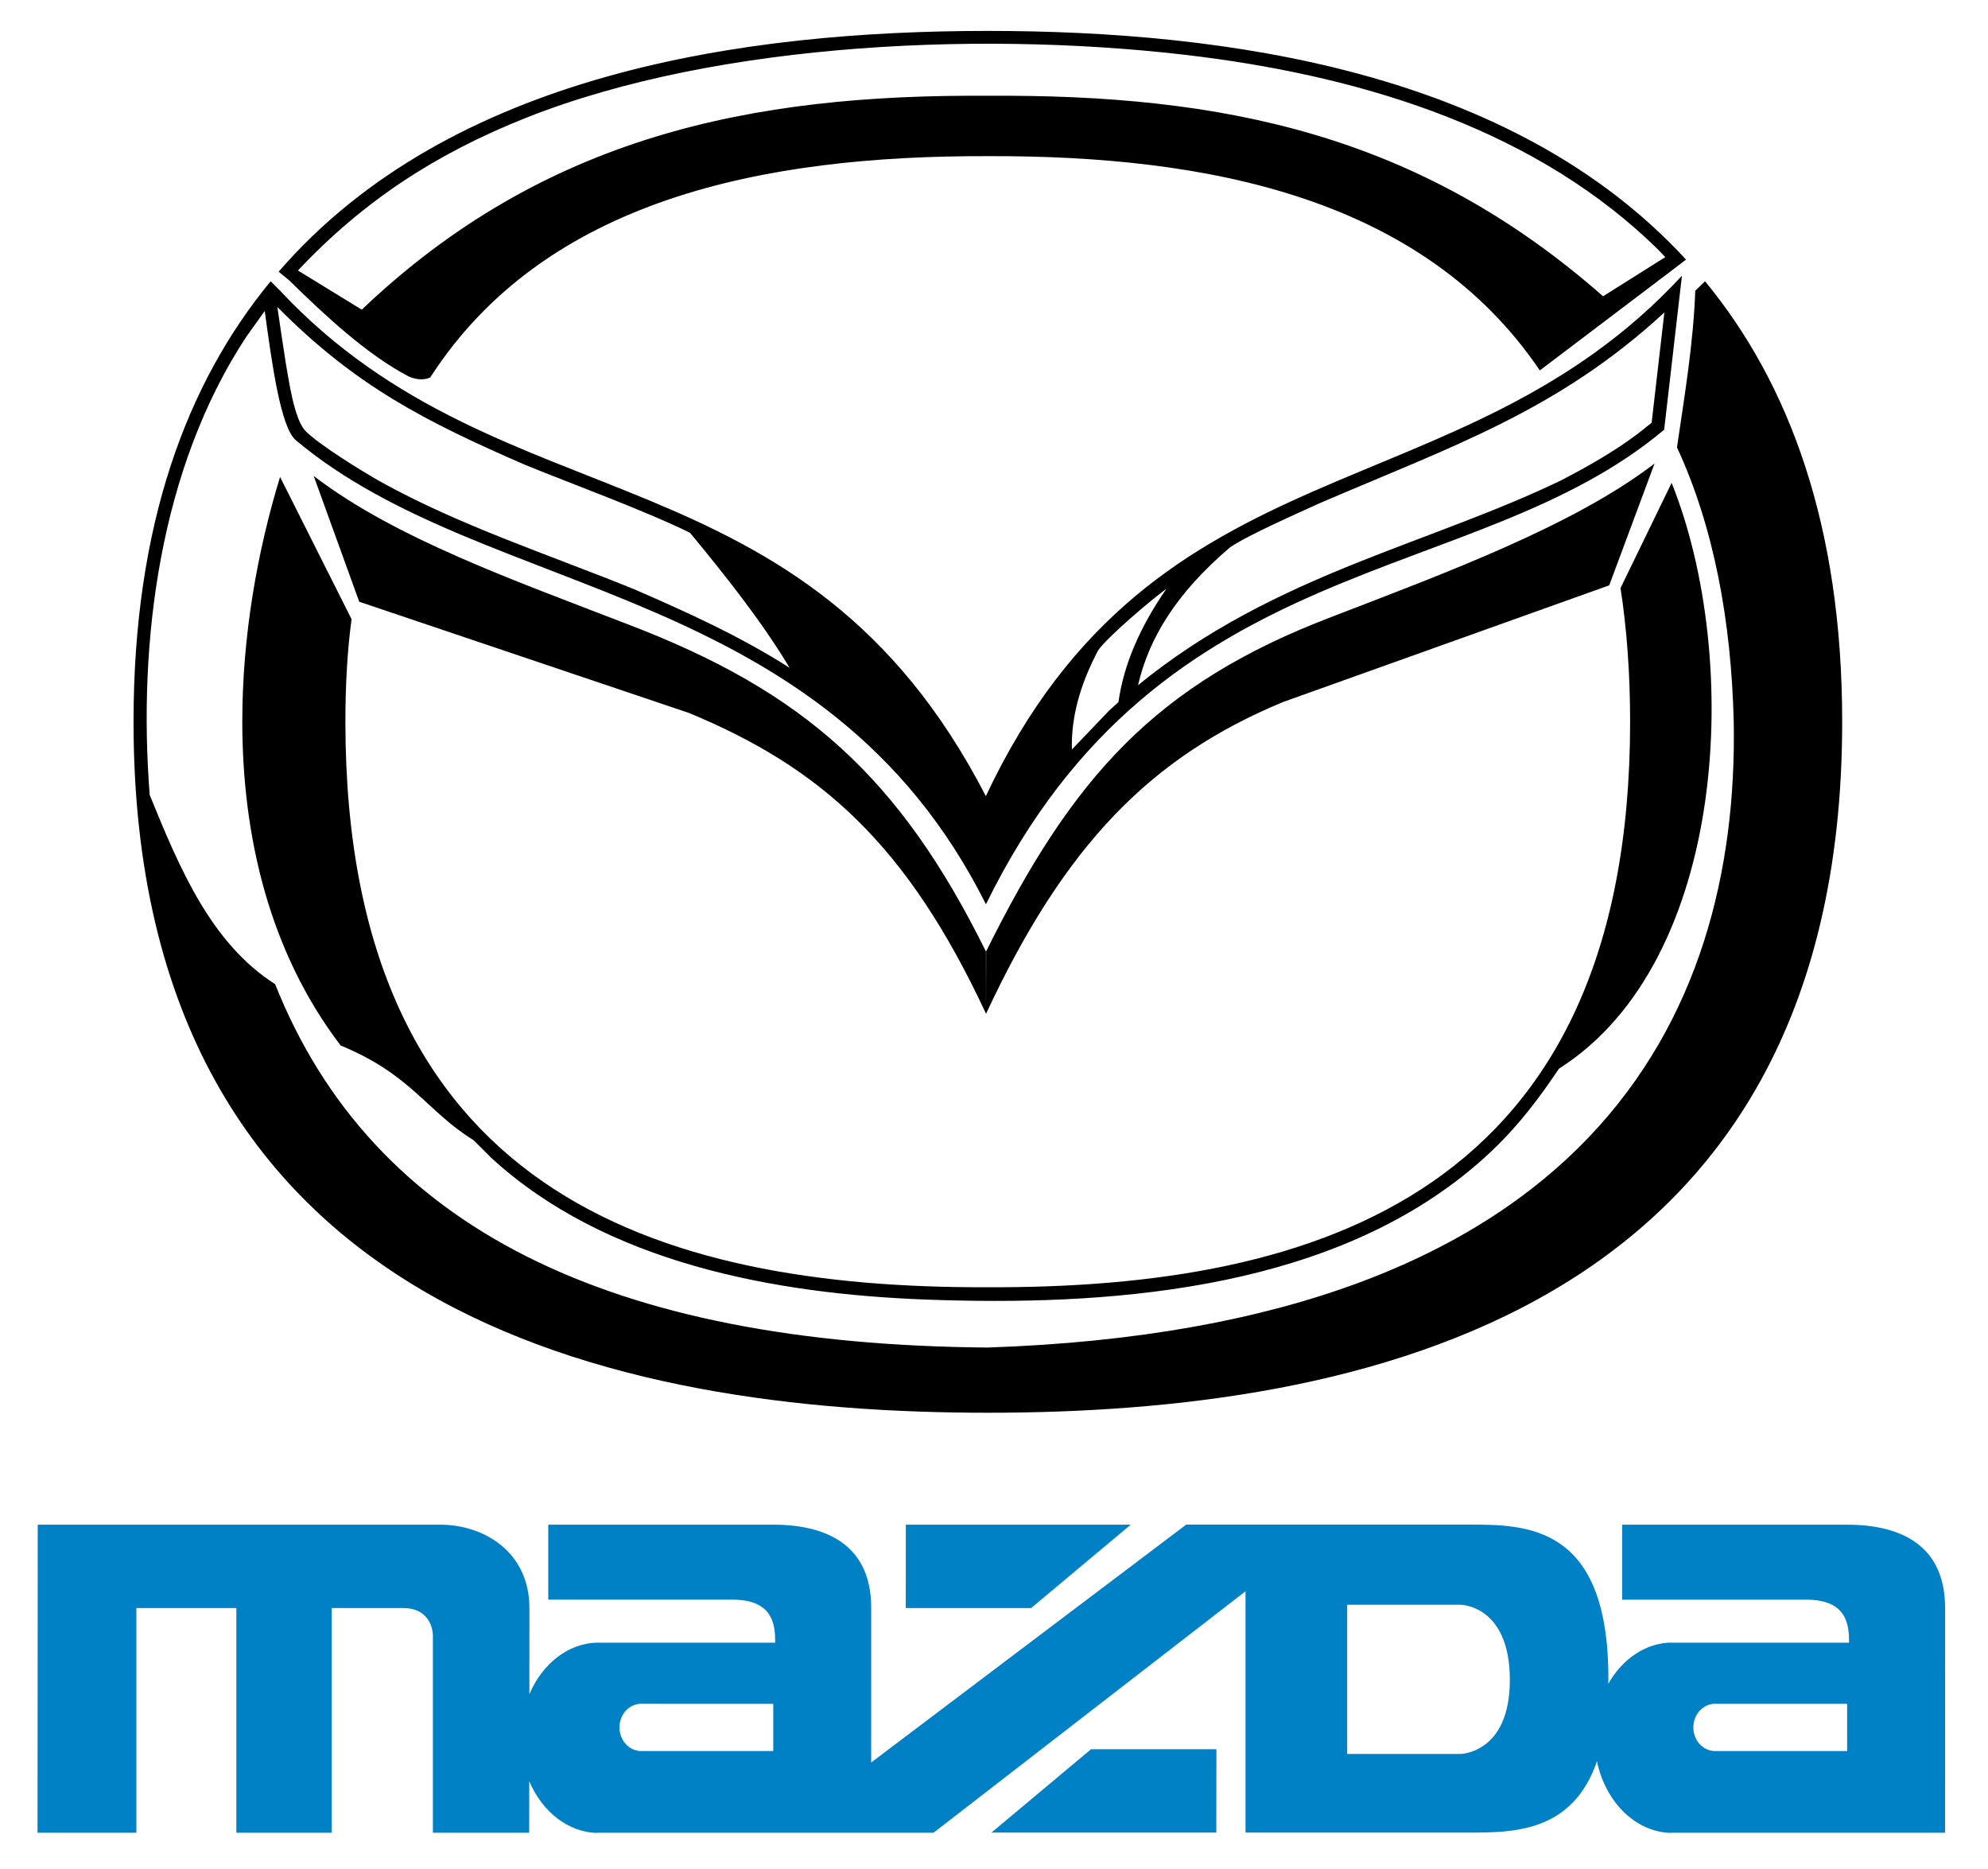
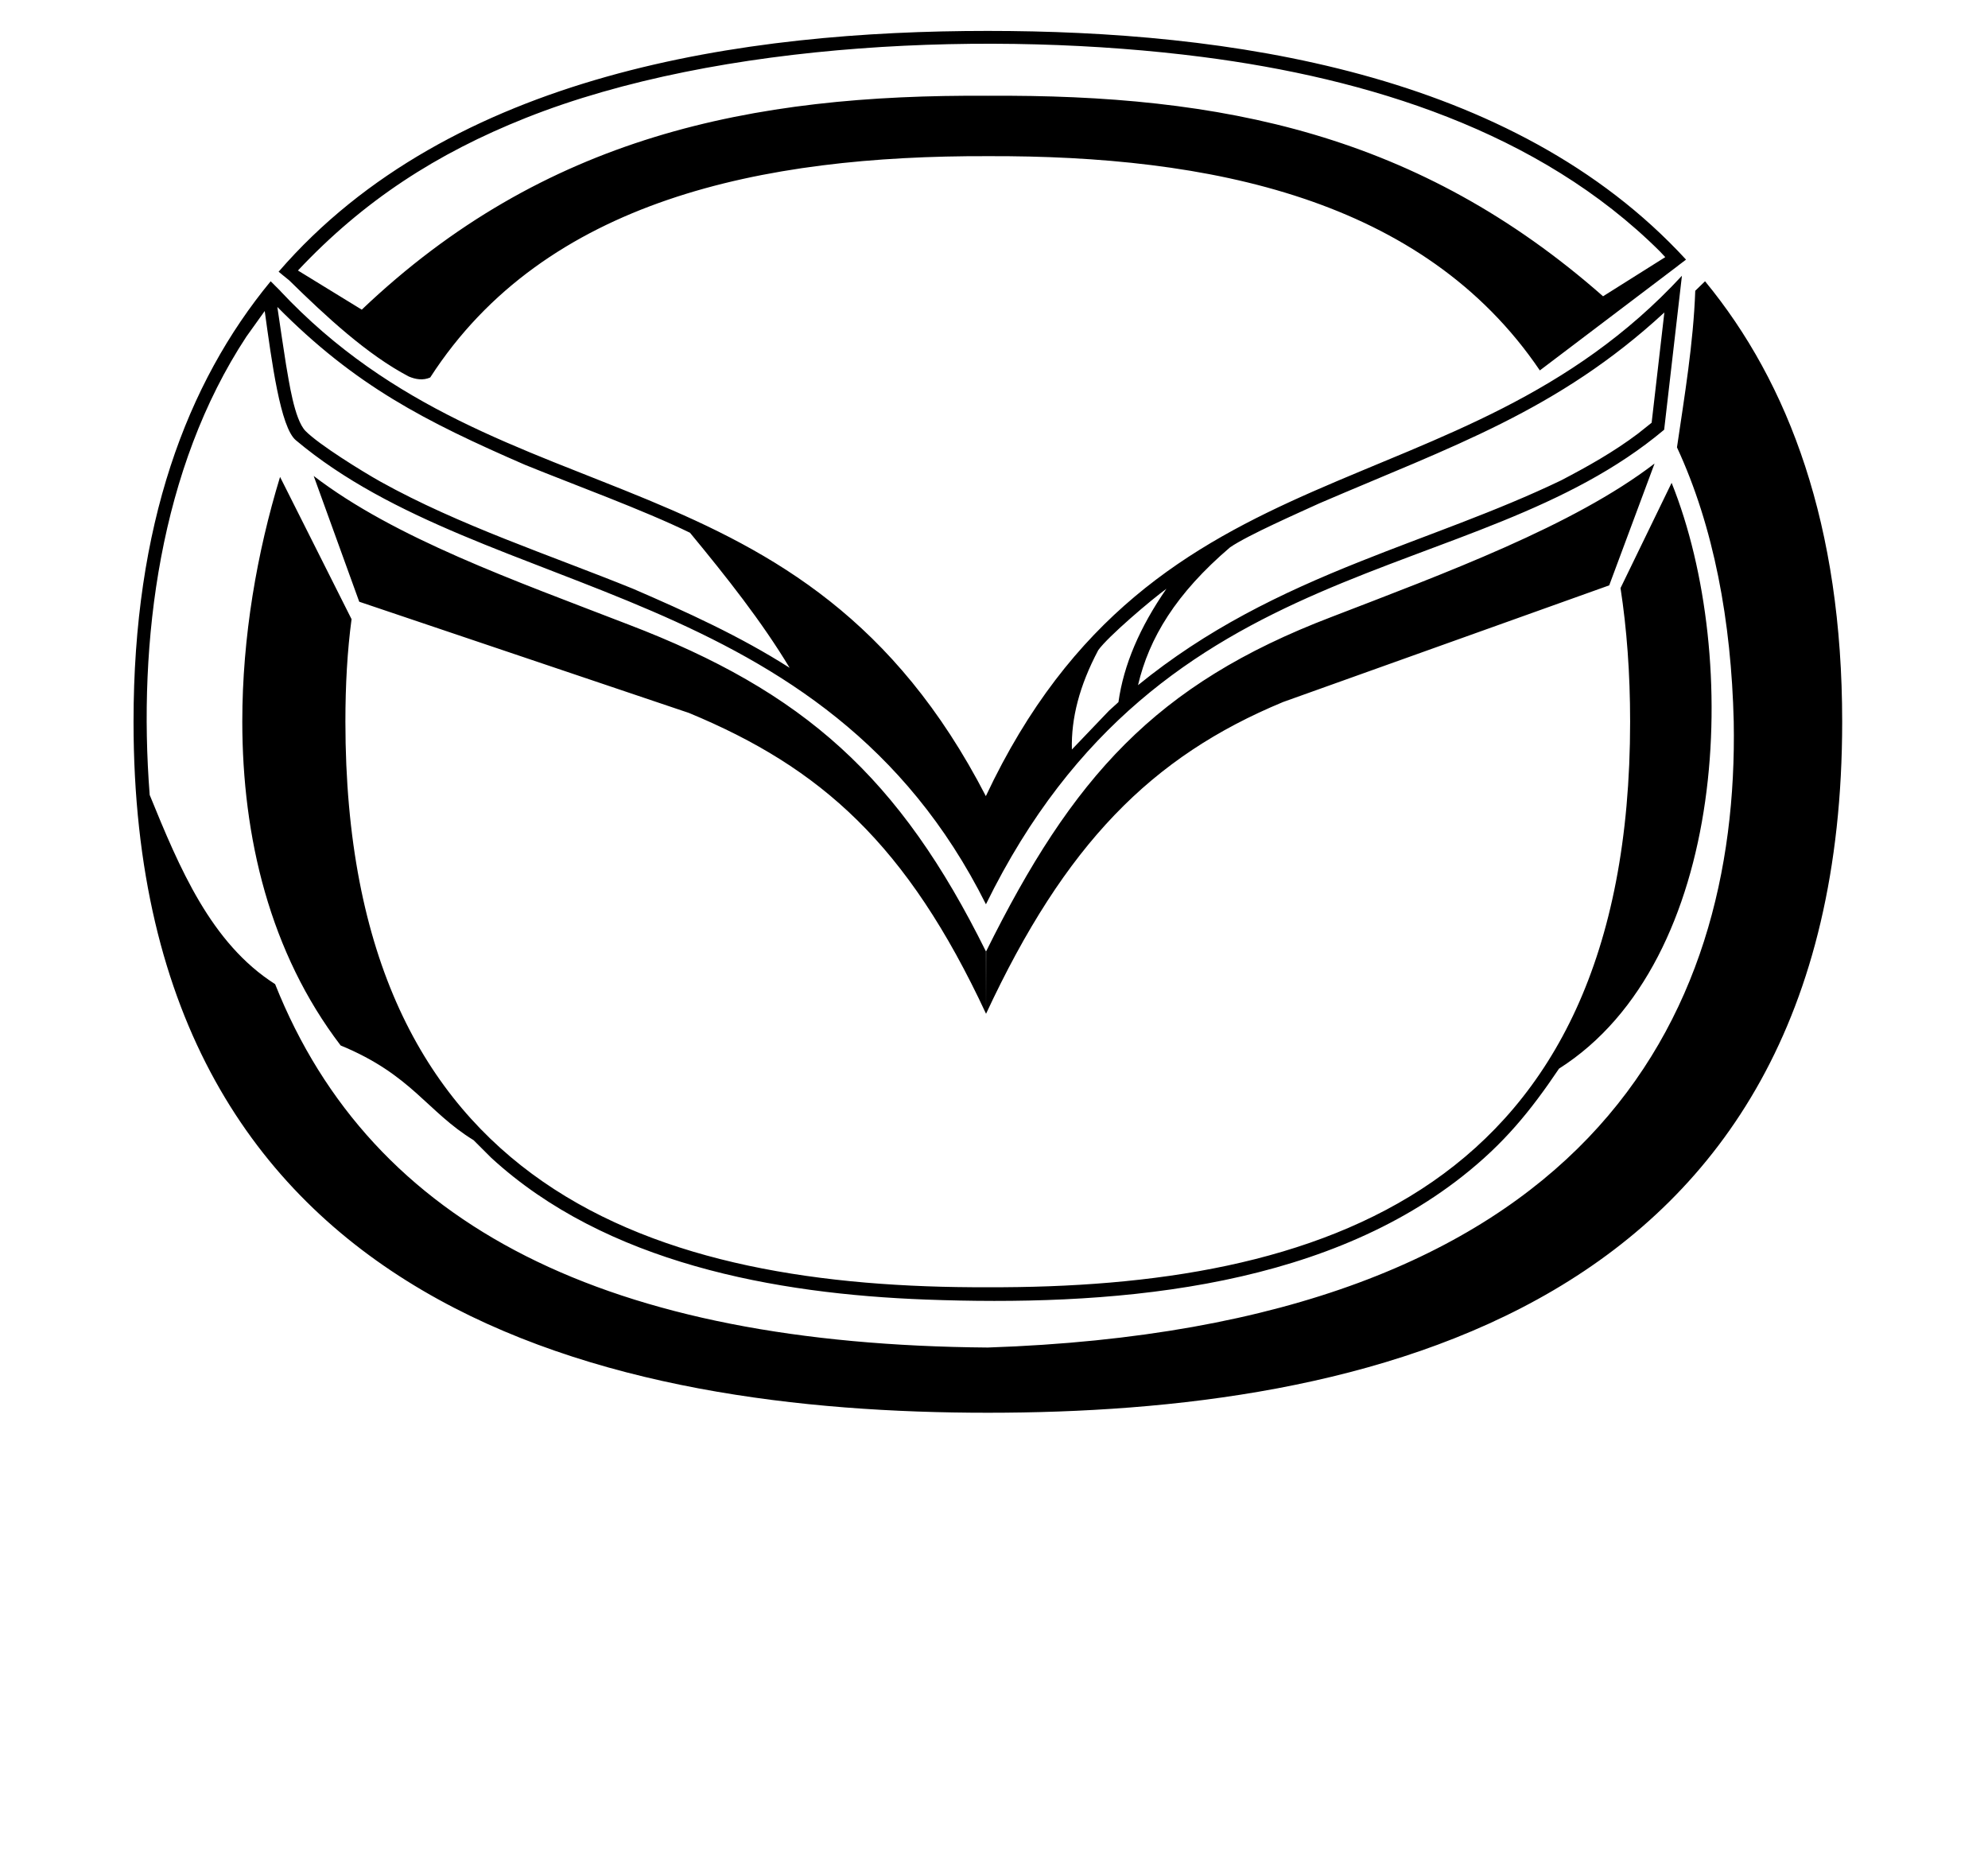
<svg xmlns="http://www.w3.org/2000/svg" xmlns:ns1="http://www.inkscape.org/namespaces/inkscape" xmlns:ns2="http://sodipodi.sourceforge.net/DTD/sodipodi-0.dtd" width="100" height="94" viewBox="0 0 80 75.2" id="svg2" version="1.1" ns1:version="0.91 r13725" ns2:docname="Sena Colombia logo.svg" style="fill-rule:evenodd">
  <title id="title3344">Mazda logo</title>
  <defs id="defs30" />
  <ns2:namedview pagecolor="#ffffff" bordercolor="#666666" borderopacity="1" objecttolerance="10" gridtolerance="10" guidetolerance="10" ns1:pageopacity="0" ns1:pageshadow="2" ns1:window-width="1366" ns1:window-height="705" id="namedview28" showgrid="false" ns1:showpageshadow="false" ns1:zoom="3.2814997" ns1:cx="37.269526" ns1:cy="48.972375" ns1:window-x="-8" ns1:window-y="-8" ns1:window-maximized="1" ns1:current-layer="g6-0" units="px">
    <ns1:grid type="xygrid" id="grid4167" />
  </ns2:namedview>
  <g id="g4" transform="matrix(0.884,0,0,0.876,-101.129,-611.053)" style="fill:#1a1a1a">
    <g id="g6-0" style="fill:#ff0000;fill-rule:evenodd" transform="matrix(4.597,0,0,4.451,-706.697,-2480.365)">
      <g id="g10-7" style="fill:#ff0000" />
      <g id="g20-7" style="fill:#ff0000" />
-       <path ns1:connector-curvature="0" id="path5946" style="fill:#0080c5;fill-opacity:1;fill-rule:nonzero;stroke:none" d="m 191.956,732.077 1.121,0 c 0,0 0.49,-0.004 0.49,-0.764 0,-0.775 -0.49,-0.776 -0.49,-0.776 l -1.121,0 0,1.54 z m -6.99,-0.518 c -0.119,0 -0.216,0.109 -0.216,0.244 0,0.135 0.097,0.244 0.216,0.244 l 1.307,-2.5e-4 0,-0.487 -1.307,-1.8e-4 z m 10.634,4e-5 c -0.119,0 -0.216,0.109 -0.216,0.244 0,0.135 0.097,0.244 0.216,0.244 l 1.307,-2.5e-4 0,-0.487 -1.307,-1.7e-4 z m -0.456,-0.63 1.782,1e-5 c 2.8e-4,-0.172 -0.012,-0.443 -0.419,-0.444 -0.42,-2.1e-4 -1.828,0 -1.828,0 l 0,-0.774 c 0,0 1.359,3e-4 2.227,1.7e-4 0.542,-1.1e-4 0.971,0.219 0.971,0.859 l -3.6e-4,2.32 -2.728,0 0.031,0.002 c -0.361,0 -0.665,-0.314 -0.75,-0.74 -0.243,0.737 -0.83,0.737 -1.284,0.736 l -2.196,4e-5 0,-2.49 -3.09,2.492 -3.345,0 0.031,0.002 c -0.3,0 -0.56,-0.217 -0.689,-0.534 l -3.7e-4,0.532 -0.954,0 0,-2.046 c 0,0 -0.003,-0.273 -0.296,-0.273 l -0.706,0 0,2.319 -0.944,0 0,-2.319 -0.99,0 0,2.319 -0.979,0 0.002,-3.179 3.984,-9e-5 c 0.44,0 0.885,0.285 0.885,0.86 l -3.5e-4,0.889 c 0.129,-0.316 0.388,-0.532 0.688,-0.532 l -0.036,7.9e-4 1.782,1e-5 c 2.2e-4,-0.172 -0.012,-0.443 -0.419,-0.444 -0.42,-1.8e-4 -1.828,0 -1.828,0 l 0,-0.774 c 0,0 1.359,3.1e-4 2.227,1.9e-4 0.542,-1.3e-4 0.971,0.219 0.971,0.859 l -2.9e-4,1.595 3.12,-2.455 0.587,0 2.203,3e-5 c 0.58,0 1.39,2e-5 1.39,1.585 l -3.5e-4,0.057 c 0.14,-0.257 0.373,-0.425 0.637,-0.425 l -0.036,7.8e-4 z m -7.558,-1.218 2.227,0 -0.986,0.86 -1.242,0 7.7e-4,-0.86 z m 3.075,3.177 -2.227,0 0.986,-0.86 1.241,0 -7.8e-4,0.86" />
      <path d="m 183.305,725.743 c -0.464,-0.297 -0.611,-0.674 -1.316,-0.977 -0.702,-0.958 -0.974,-2.151 -0.974,-3.344 0,-0.871 0.145,-1.742 0.374,-2.523 l 0,0 0.708,1.468 c -0.042,0.326 -0.061,0.68 -0.061,1.057 0,4.866 3.096,5.848 6.361,5.837 3.265,0.011 6.361,-0.971 6.361,-5.837 4e-5,-0.499 -0.033,-0.958 -0.095,-1.378 l 0.506,-1.086 c 0.697,1.808 0.561,4.937 -1.115,6.045 l 0,0 c -0.287,0.444 -0.547,0.774 -0.953,1.108 -1.448,1.192 -3.546,1.344 -5.318,1.275 -1.489,-0.058 -3.167,-0.375 -4.303,-1.463 z m -1.912,-8.762 -0.097,-0.101 c -0.834,1.054 -1.358,2.519 -1.358,4.546 0,6.135 4.803,7.13 8.46,7.13 3.658,-4e-5 8.46,-0.995 8.46,-7.13 2e-5,-2.026 -0.525,-3.492 -1.358,-4.546 l 3e-5,0 -0.097,0.098 c -0.018,0.536 -0.107,1.092 -0.181,1.616 0.365,0.82 0.538,1.795 0.562,2.831 0.053,3.048 -1.432,6.249 -7.387,6.458 -3.744,-0.031 -6.096,-1.234 -7.057,-3.75 -0.636,-0.422 -0.947,-1.198 -1.242,-1.952 l 0,0 c -0.119,-1.588 0.101,-3.373 0.957,-4.729 l 0.182,-0.265 c 0.069,0.517 0.155,1.203 0.309,1.334 1.895,1.659 5.229,1.445 6.833,4.788 1.744,-3.707 4.822,-3.239 6.716,-4.897 l 0.176,-1.589 c -2.209,2.49 -5.212,1.646 -6.893,5.37 -1.811,-3.657 -4.772,-2.754 -6.987,-5.213 z m 1.484,0.89 c 1.136,-1.833 3.289,-2.289 5.52,-2.282 2.194,-0.008 4.311,0.433 5.467,2.211 l 1.367,-1.079 -3.2e-4,-3.9e-4 0.081,-0.064 c -1.715,-1.945 -4.553,-2.36 -6.915,-2.36 -2.411,-10e-6 -5.319,0.433 -7.022,2.485 l 0,-3e-5 0.032,0.027 -3.2e-4,2.5e-4 0.071,0.06 1.5e-4,-1.6e-4 c 0.367,0.375 0.774,0.769 1.186,0.994 0.067,0.03 0.142,0.043 0.213,0.01 l 0,-3e-5 z m 12.229,-1.24 -0.616,0.404 c -1.827,-1.676 -3.774,-2.085 -6.092,-2.069 -2.342,-0.017 -4.397,0.418 -6.2,2.207 l 0,0 -0.632,-0.404 c 0.651,-0.722 1.373,-1.208 2.255,-1.574 1.924,-0.798 4.655,-0.904 6.699,-0.63 1.637,0.22 3.335,0.765 4.533,2.007 z m -6.726,7.808 c -0.782,-1.75 -1.636,-2.54 -2.941,-3.104 l 0,-3e-5 -3.266,-1.148 -0.451,-1.298 c 0.804,0.643 1.987,1.078 3.116,1.533 1.74,0.693 2.687,1.574 3.543,3.378 l 2e-5,0 z m 0,0 c 0.782,-1.75 1.636,-2.653 2.941,-3.217 l 0,0 3.23,-1.204 0.449,-1.257 c -0.804,0.643 -2.075,1.131 -3.204,1.585 -1.74,0.693 -2.56,1.65 -3.417,3.453 l 2e-5,0 z m 5.692,-5.503 c 0.265,-0.144 0.525,-0.296 0.764,-0.484 l 0.135,-0.112 0.126,-1.138 c -1.055,1.015 -2.101,1.38 -3.417,1.97 l 4e-5,0 c -0.194,0.093 -0.709,0.328 -0.884,0.454 -0.534,0.475 -0.802,0.935 -0.911,1.422 l 0,0 c 0.678,-0.575 1.399,-0.944 2.207,-1.279 0.663,-0.276 1.336,-0.511 1.98,-0.833 z m -3.904,1.116 c -0.146,0.109 -0.582,0.495 -0.677,0.635 -0.186,0.366 -0.269,0.701 -0.261,1.025 l 2e-5,0 0.368,-0.401 0.093,-0.088 c 0.052,-0.386 0.211,-0.772 0.476,-1.171 z m -4.72,-0.577 c -0.462,-0.235 -1.146,-0.494 -1.634,-0.701 l 0,0 c -0.992,-0.45 -1.679,-0.815 -2.452,-1.629 0.028,0.199 0.056,0.397 0.086,0.595 l 0,0 c 0.028,0.162 0.081,0.566 0.193,0.685 0.131,0.14 0.566,0.42 0.741,0.522 0.781,0.453 1.679,0.758 2.502,1.106 l 0,-3e-5 c 0.534,0.241 1.059,0.489 1.551,0.816 -0.276,-0.478 -0.624,-0.936 -0.986,-1.393 z" style="fill:#000000;fill-rule:evenodd" id="path4-6" ns1:connector-curvature="0" ns2:nodetypes="ccccccsccccccssccccsscccccccccccccccccccccccccscccccccccccccccccscccccccccccccccccccccccccccccsccccccccccccccccccccc" />
    </g>
    <g id="layer101" transform="matrix(0.014,0,0,0.008,232.644,632.271)" style="fill:#ff0000;stroke:none" />
  </g>
  <g transform="matrix(0.011,0,0,-0.011,-100.955,134.587)" id="g6-7" style="fill:#00ff00;stroke:none" />
</svg>